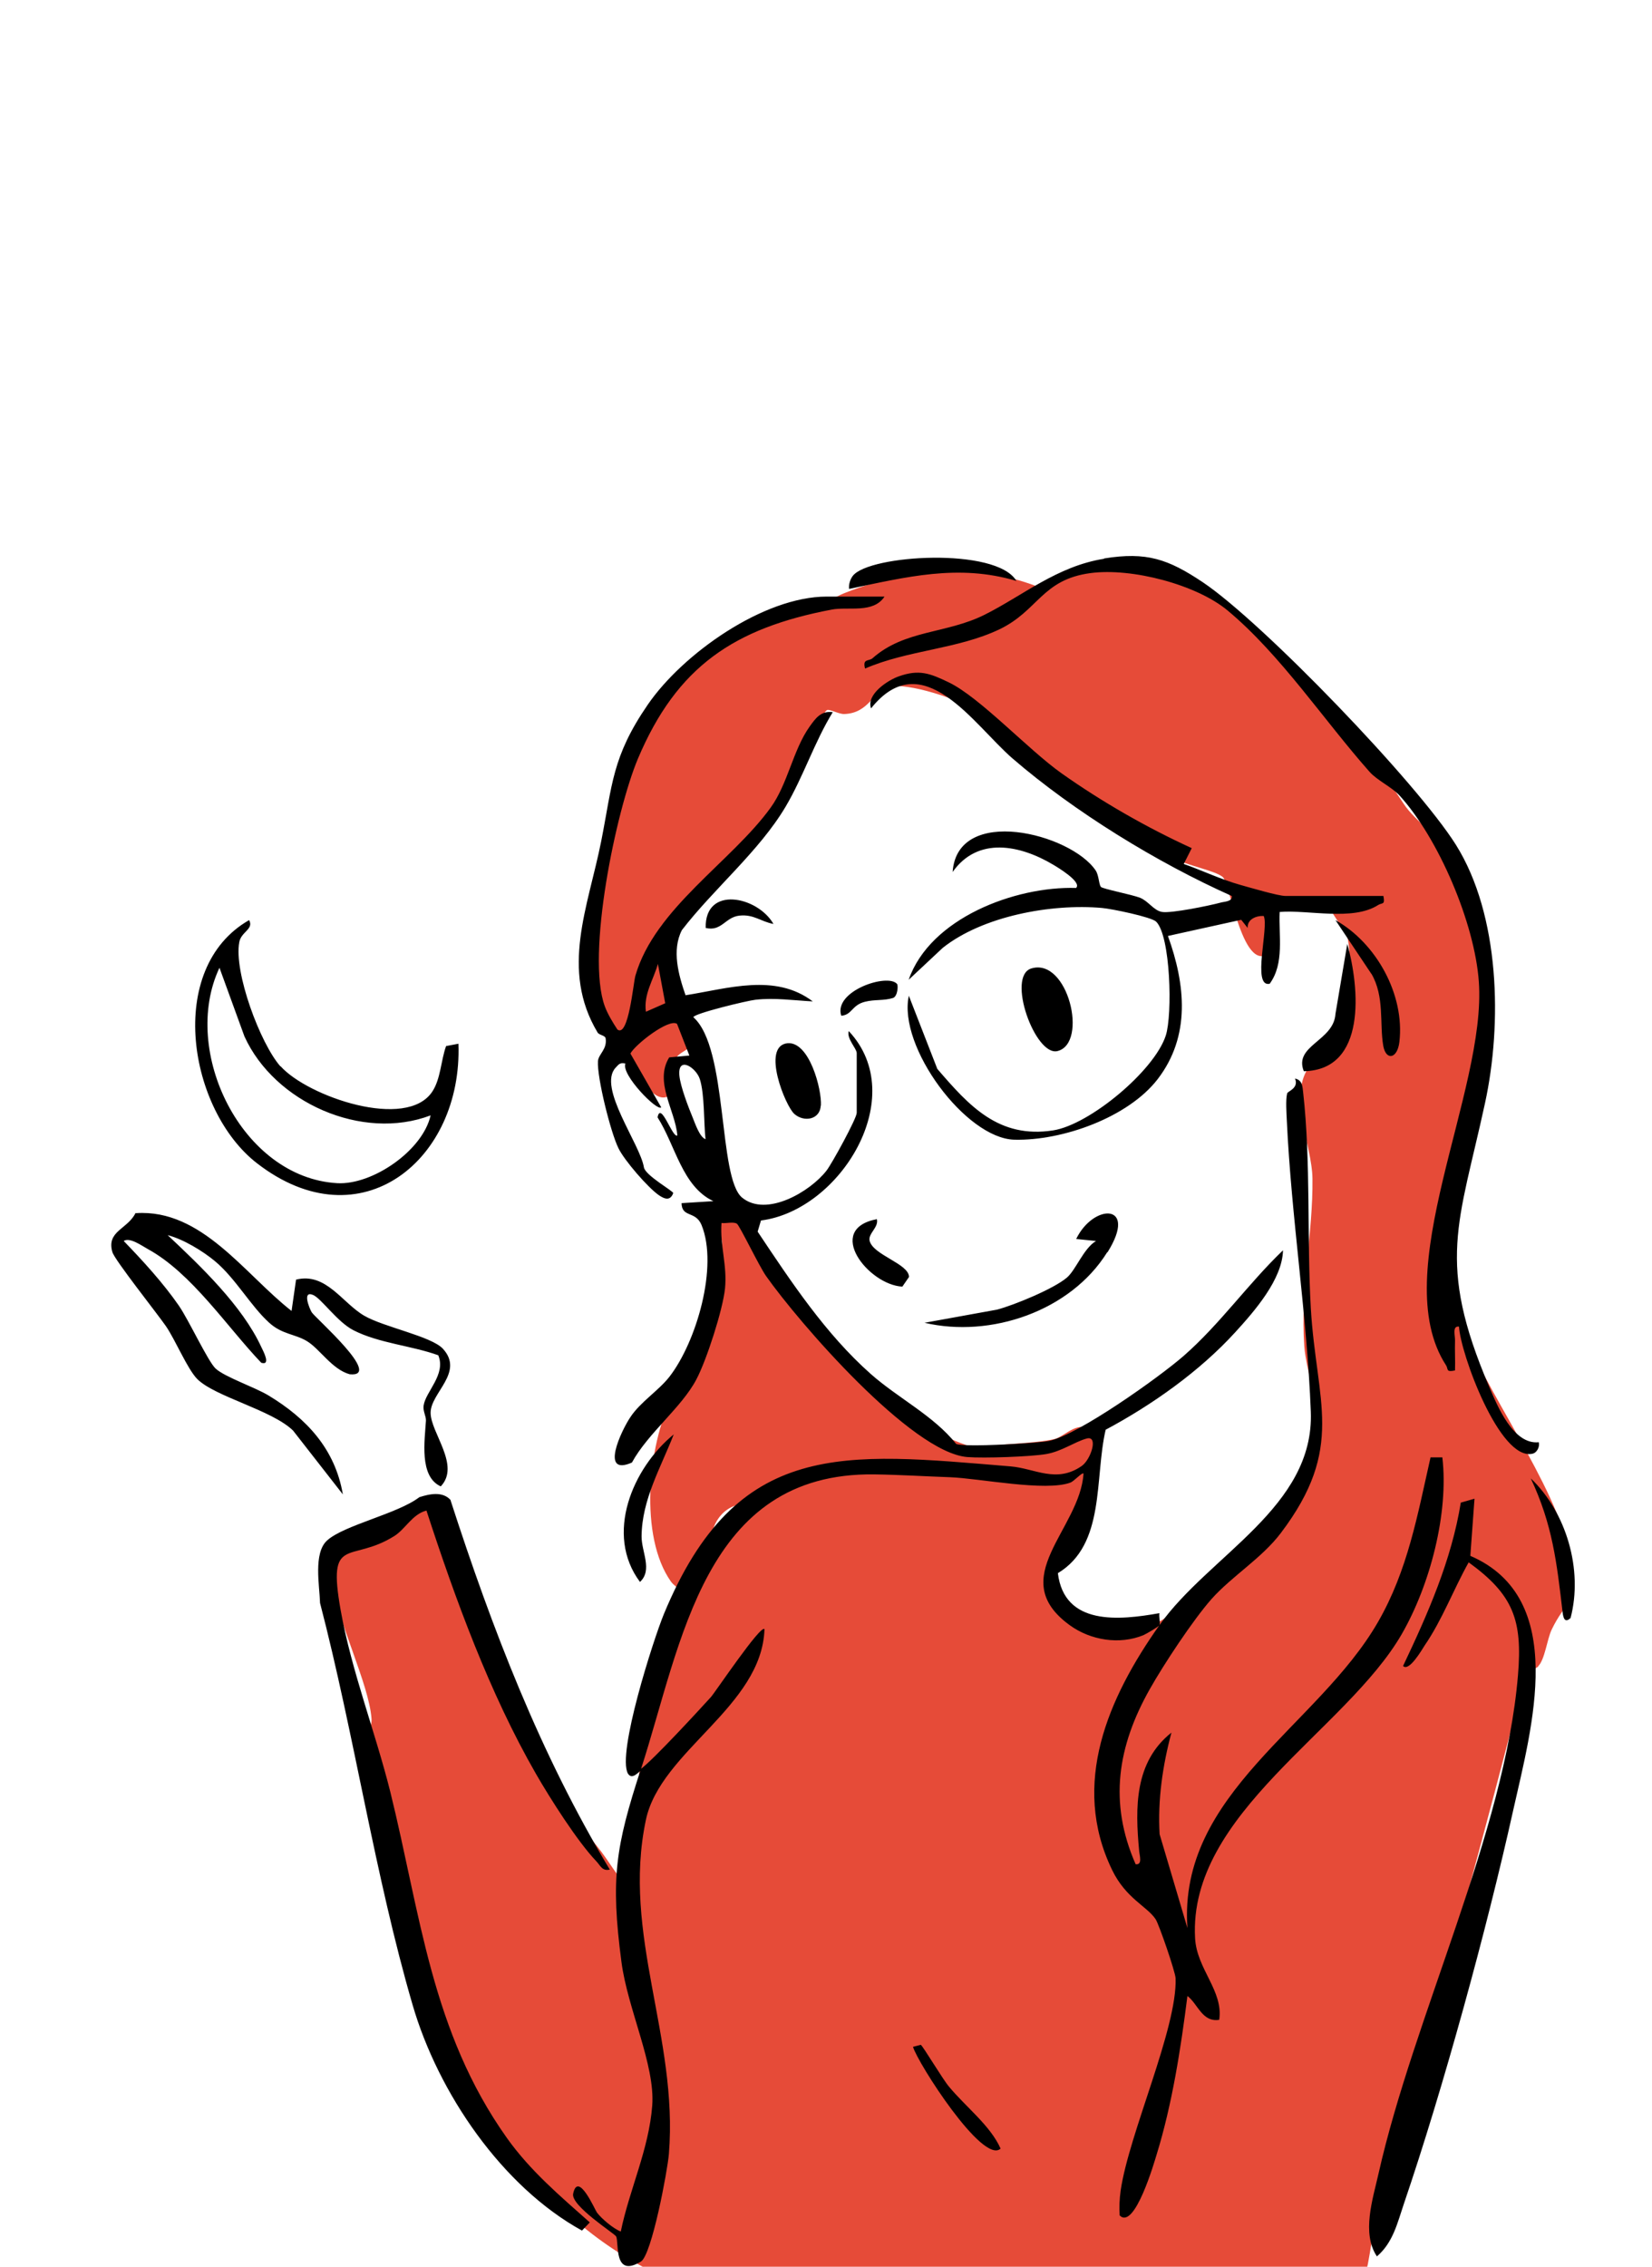
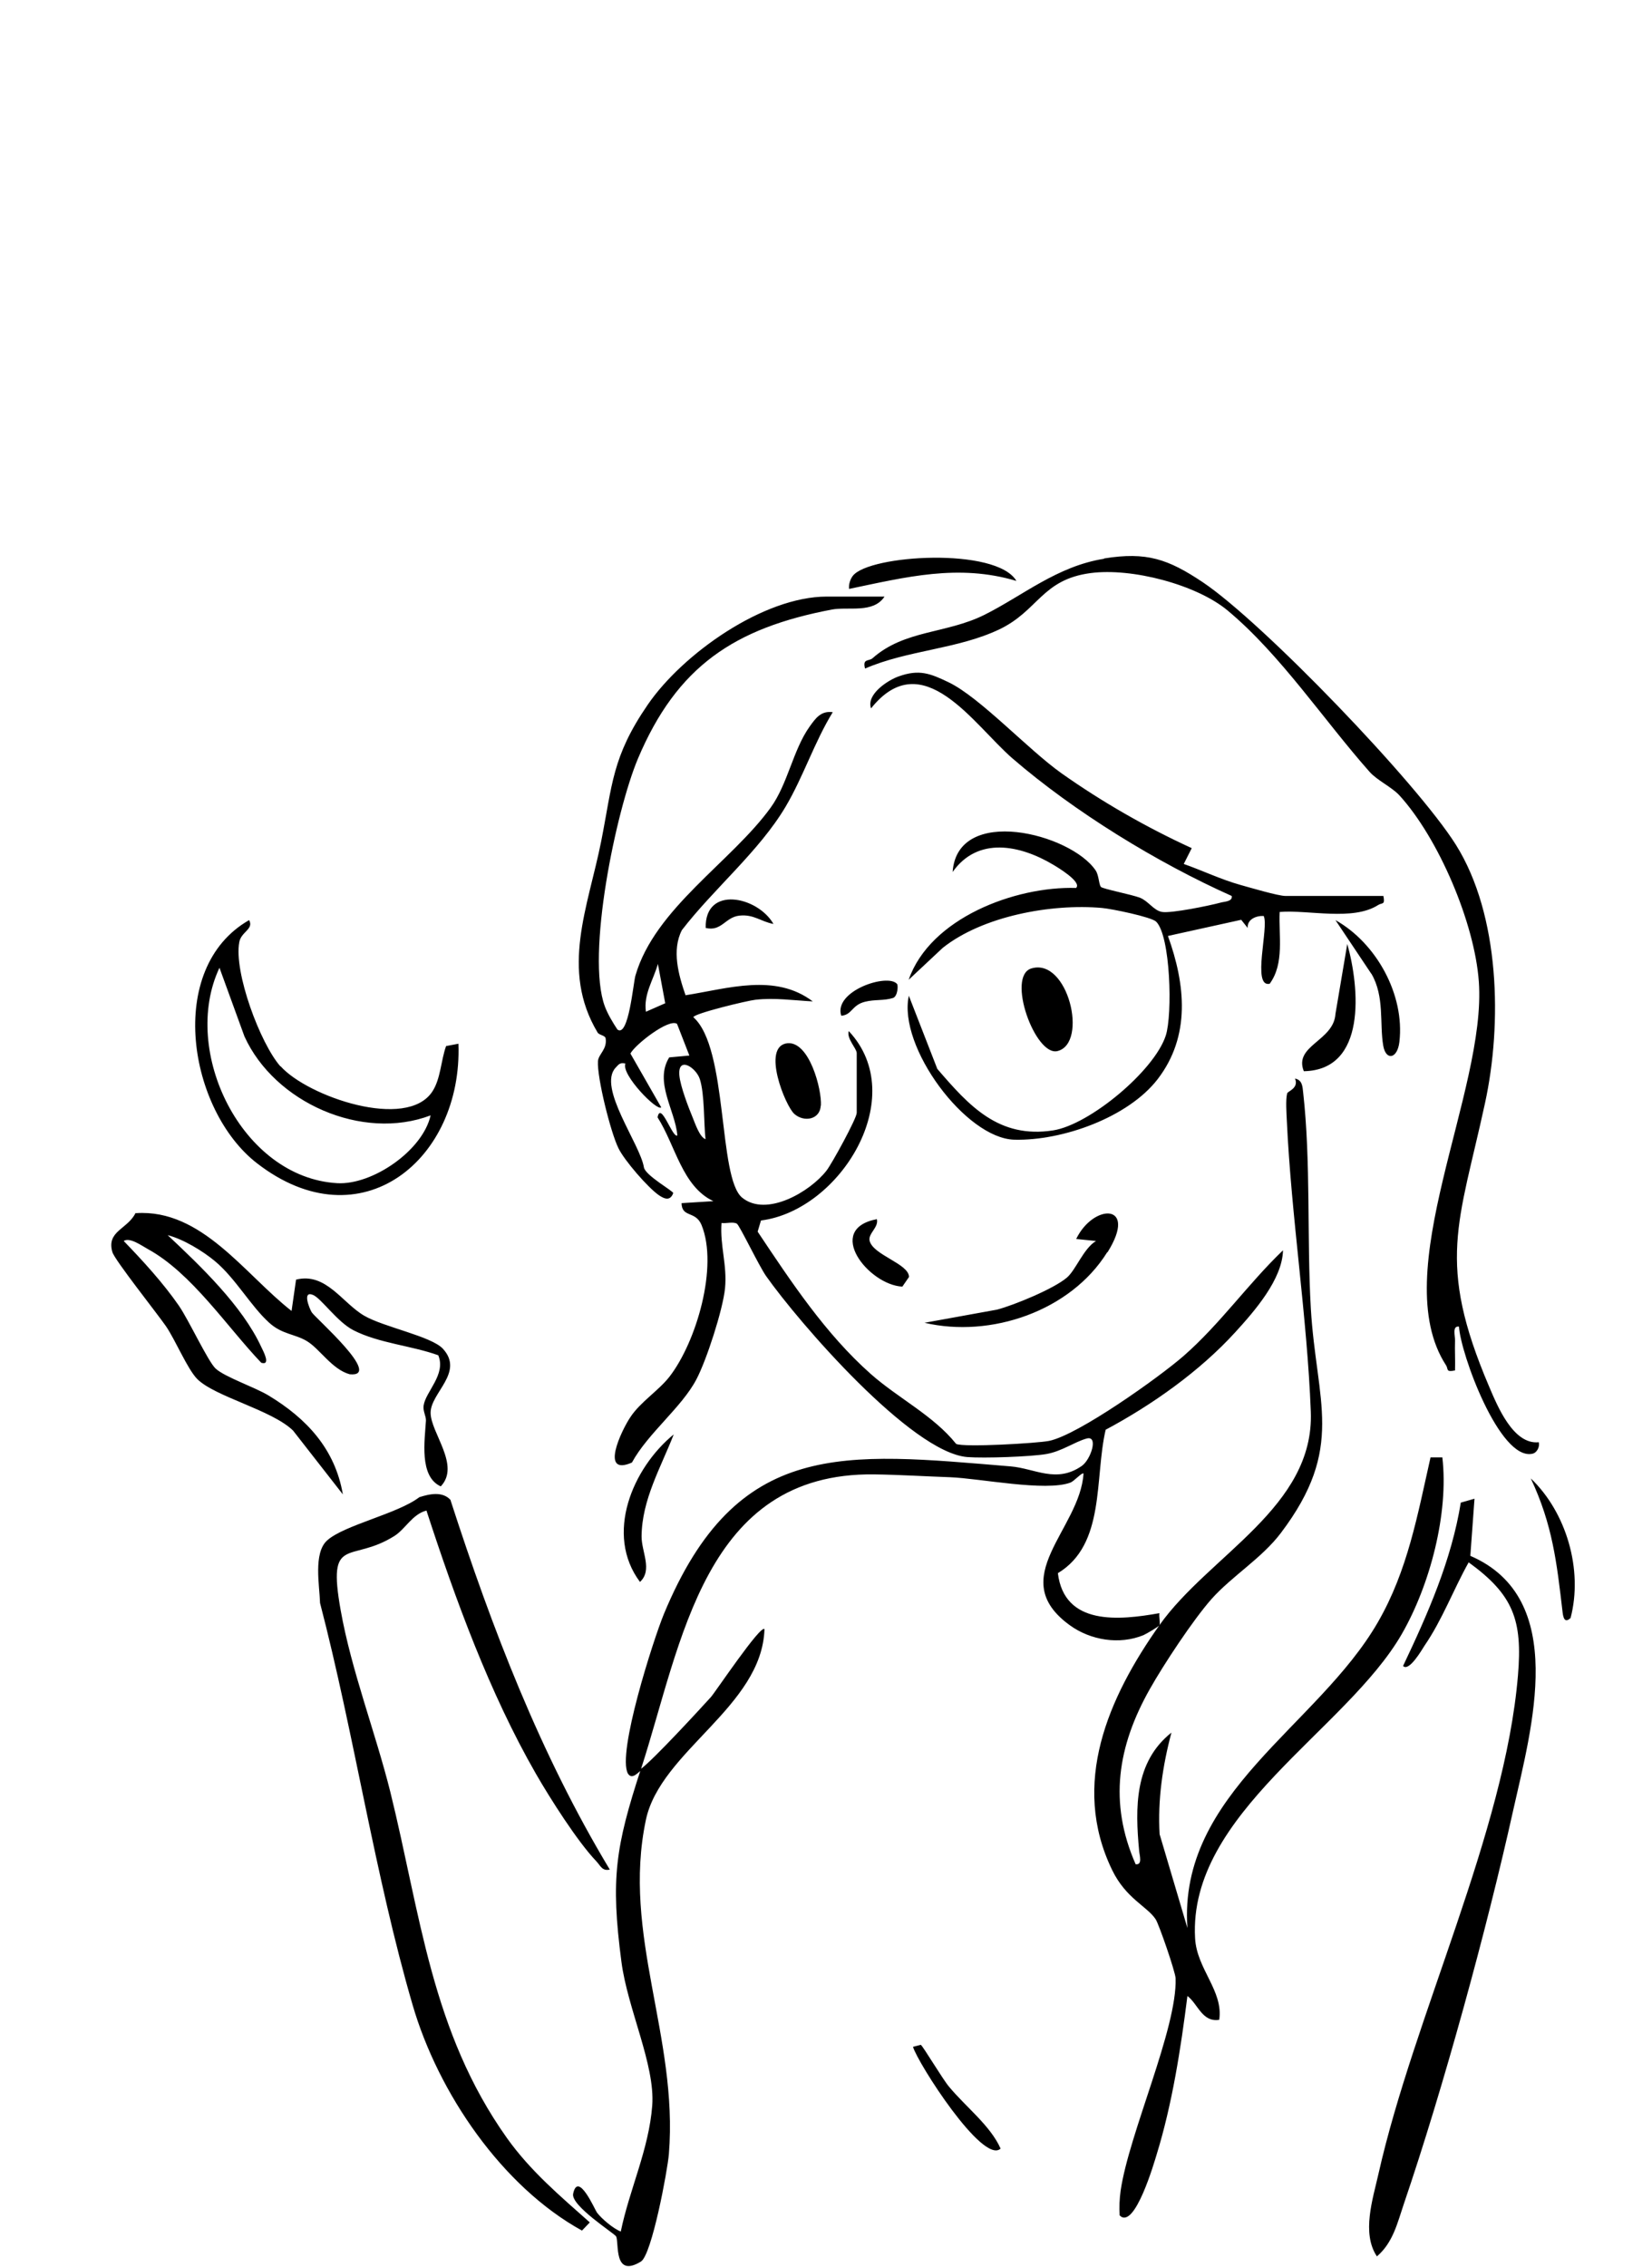
<svg xmlns="http://www.w3.org/2000/svg" id="B.sonders" viewBox="0 0 99.21 136.06">
  <defs>
    <style>
      .cls-1 {
        fill: #e64b38;
      }
    </style>
  </defs>
  <g id="Luna">
-     <path class="cls-1" d="M92.39,100.02c-.3.29-.88.16-1.09.71-.24.62-.31,2.18-.54,3.05-2.61,10.01-5.42,20.11-8.24,30.06-.23.82-.4,3.38-1.07,3.72-1.04.53-1.54-.45-2.29-.59-2.26-.43-5.76.99-8.37.96-5.52-.08-14.67-1.99-19.59-1.19-1.07.17-1.38.33-2.65.47-4.9.53-6.73.88-11.11-1.82-6.94-4.27-10.14-11.51-12.59-19.01-.84-2.58-3.14-9.46-2.97-11.85.04-.49.48-.77.43-1.39-.17-2.1-2.02-5.73-2.29-8.03s1.89-2.47,3.61-3.45c.91-.52,1.43-1.83,2.79-.8l4.93,13.5c1.29,2.38,2.88,4.45,4.53,6.49.7.86,1.22,1.88,2.02,2.64.04-.59-.06-1.2,0-1.79.28-2.56.61-8.14,1.25-10.24.21-.69.72-.92.95-1.45s1.44-3.87,1.41-4.09c-.01-.08-.94-.6-1.22-.99-1.91-2.71-1.38-8.13.03-10.98,1.51-3.07,3.16-5.58,3.04-9.38-.02-.52-.93-2.01-.07-2.26,1.34-.39,2.67,3.35,3.11,4.06.69,1.12,3.28,3.95,4.29,5.04,2.28,2.45,4.61,4.52,7.89,5.51,1.38-.27,3.47-.25,4.74-.54.64-.14,1.55-1.33,2.34-.33.73.92-.22,1.58-.44,2.24-.13.39-.01.88-.17,1.27-.71,1.71-2.67,3.78-1.68,5.97.09.2,1.99,2.05,2.2,2.11.61.18,2.76.1,3.44-.05,2.31-.53,10.1-9.19,10.26-11.52.08-1.12-.84-3.81-.94-5.26-.25-3.39.53-6.78.49-10.06-.02-2.03-1.53-5.06-.13-6.81.5-.62,2.14-1.39,2.27-2.04-.2-1.66.28-3.93-.01-5.5-.14-.74-1.19-1.55-1.22-2.5l-3.8-.03.66,2.96c-1.84,2.43-2.68-3.75-3.15-4.18-.44-.39-2.17-.7-2.94-1.13-2.81-1.57-7.99-5.15-10.47-7.24-.61-.51-.88-1.22-1.47-1.64-.95-.67-4.06-1.68-5.18-1.42-.93.21-1.16,1.59-2.68,1.64-.33.01-.91-.33-1.05-.23-.43.31-1.4,3.59-1.9,4.46-.81,1.42-5.38,6.39-6.74,7.62-.71.64-1.64.46-1.4,1.85l2.09,5.57c.05.94-.96.91-1.14,1.48-.19.64.27,1.24-.05,1.84-.91,1.26-1.97-.59-2.42-1.36-.57-.97-2.44-4.86-2.57-5.81-.26-1.89.45-2.93.68-4.55.89-6.2,1.45-13.01,8.16-15.78,1.21-.5,2.47-.57,3.58-.96.95-.34,1.91-1.06,2.88-1.43,3.9-1.52,7.9-1.83,11.84-.21,3.7-3.15,7.86-1.79,11.23,1.05s8.04,8.19,10.41,11.85c.65,1.01,2.3,2.12,3.08,3.38,3.42,5.55.82,13.47-.13,19.43-.65,4.05-.73,5.46.84,9.31s5.96,9.75,6.26,13.61c.2,2.56-.33,2.09-1.17,3.85-.27.57-.41,1.81-.81,2.19ZM45.08,90.27c-1.56-.13-2.48,1.16-2.39,2.63l2.39-2.63Z" />
    <path d="M38.55,106.22c-.24.18-.59.63-.84.24-.67-1.2,1.53-8.05,2.16-9.58,4.38-10.56,10.8-9.69,20.82-8.86,1.46.12,2.75,1.04,4.28-.03.54-.38,1.02-1.85.28-1.64s-1.49.77-2.42.93-3.74.26-4.74.18c-3.36-.27-10.11-8.07-12.08-10.86-.43-.61-1.6-3.06-1.76-3.15-.23-.13-.63,0-.92-.04-.1,1.37.35,2.53.21,3.93-.13,1.28-1.11,4.31-1.72,5.46-.88,1.68-2.91,3.23-3.87,4.99-1.94.85-.65-1.9-.09-2.73.6-.91,1.7-1.59,2.35-2.43,1.61-2.08,2.94-6.61,1.92-9.1-.36-.87-1.18-.42-1.2-1.31l1.91-.12c-1.88-.89-2.27-3.34-3.35-5.03.19-1.02.91,1.3,1.19,1.08-.14-1.52-1.4-3.21-.49-4.68l1.21-.11-.74-1.9c-.49-.35-2.53,1.25-2.8,1.78l1.85,3.23c-.24.26-2.43-1.98-2.15-2.63-.34-.07-.39.04-.59.25-1.1,1.18,1.47,4.57,1.7,5.98.08.49,1.8,1.44,1.76,1.55-.17.45-.48.38-.85.13-.65-.44-2.09-2.1-2.44-2.83-.47-.95-1.29-4.24-1.23-5.22.03-.43.57-.72.46-1.38-.03-.17-.39-.19-.48-.34-2.26-3.77-.57-7.55.21-11.46.68-3.43.65-5.09,2.8-8.22,2.1-3.06,6.95-6.49,10.75-6.49h3.47c-.68,1.03-2.16.59-3.17.78-5.83,1.11-9.29,3.39-11.64,8.95-1.32,3.14-3.12,11.79-1.99,14.86.17.46.48.98.76,1.4.67.49.95-2.79,1.08-3.24,1.17-4.04,5.77-6.83,8.12-10.08,1.03-1.42,1.34-3.45,2.33-4.85.36-.5.68-.98,1.4-.88-1.1,1.79-1.76,3.86-2.83,5.67-1.59,2.68-4.31,4.92-6.23,7.41-.62,1.21-.2,2.7.22,3.91,2.54-.4,5.38-1.34,7.64.37-1.14-.06-2.29-.23-3.44-.1-.48.05-3.72.83-3.73,1.05,2.1,1.85,1.47,9.64,2.93,10.83s4.09-.36,5.07-1.63c.32-.41,1.81-3.13,1.81-3.46v-3.59c0-.27-.62-.87-.48-1.32,3.71,3.94-.51,10.77-5.27,11.37l-.2.67c2.01,3.01,4.07,6.13,6.79,8.54,1.65,1.46,3.77,2.5,5.13,4.2.45.22,4.9-.04,5.58-.18,1.74-.35,6.6-3.81,8.07-5.09,2.2-1.92,3.88-4.34,5.98-6.35-.04,1.75-1.72,3.66-2.86,4.91-2.14,2.35-5,4.37-7.79,5.86-.68,2.91,0,6.88-2.87,8.61.39,3.17,3.69,2.83,6.1,2.4-.04.21.06.58,0,.72,2.99-4.21,9.31-7.08,9.09-12.81s-1.17-11.67-1.44-17.47c-.02-.46-.08-1.24.02-1.64.03-.13.72-.31.47-.89.44.09.45.47.49.83.47,4.18.22,8.75.46,12.95.33,5.66,2.09,8.36-1.8,13.5-1.14,1.51-2.93,2.58-4.17,3.97-1.11,1.26-2.86,3.91-3.7,5.4-1.93,3.42-2.48,6.8-.85,10.51.43.06.23-.54.21-.81-.24-2.58-.29-5.32,1.94-7.09-.53,1.99-.83,4.04-.71,6.1l1.67,5.63c-.57-8.09,7.84-12.11,11.44-18.36,1.79-3.1,2.38-6.44,3.16-9.89h.71c.39,3.36-.74,7.66-2.44,10.61-3.33,5.77-12.83,10.76-12.41,18.25.1,1.86,1.71,3.16,1.45,4.9-1.03.16-1.28-.96-1.91-1.43-.4,3.16-.91,6.47-1.85,9.52-.12.39-1.32,4.57-2.22,3.65-.03-.5-.01-.99.06-1.49.5-3.43,3.4-9.73,3.3-12.74-.01-.38-1-3.25-1.2-3.55-.52-.78-1.78-1.24-2.61-2.95-2.51-5.17-.24-10.35,2.84-14.7-.03.08-.78.52-.96.6-1.44.59-3.18.31-4.43-.6-3.9-2.83.62-5.74.83-9.1-.08-.09-.57.46-.78.54-1.5.56-5.44-.25-7.24-.32-1.45-.05-3.07-.15-4.55-.17-10.23-.13-11.55,10.12-14,17.67.76-.57,3.4-3.43,4.19-4.3.24-.26,3-4.38,3.22-4.08-.15,4.65-6.24,7.31-7.12,11.44-1.46,6.9,1.95,13.02,1.38,20.06-.08.99-1.03,6.07-1.68,6.46-1.67,1.02-1.3-1.15-1.49-1.51-.1-.18-2.73-1.84-2.58-2.56.29-1.4,1.31.97,1.43,1.13.28.37.98.96,1.43,1.14.52-2.53,1.69-4.93,1.89-7.57.18-2.44-1.48-5.79-1.85-8.62-.66-5.01-.35-6.92,1.17-11.58ZM39.95,60.22l-.44-2.36c-.27.96-.87,1.82-.72,2.87l1.16-.51ZM42.37,68.39c-.11-1-.05-2.7-.34-3.61-.22-.7-1.34-1.43-1.23-.22.06.65.54,1.9.81,2.55.14.34.41,1.15.76,1.27ZM27.07,90.05c-.48-.55-1.27-.38-1.89-.18-1.28.99-4.54,1.68-5.54,2.6-.83.76-.45,2.7-.42,3.75,2.05,7.87,3.29,16.35,5.56,24.13,1.54,5.28,5.36,10.89,10.17,13.54l.47-.49c-1.8-1.6-3.57-3.09-4.98-5.07-4.54-6.39-5.18-13.41-7-20.77-.88-3.53-2.34-7.29-2.98-10.9-.82-4.59.58-2.8,3.22-4.46.66-.41,1.08-1.31,1.93-1.53,1.73,5.31,3.79,10.96,6.58,15.81.84,1.46,2.49,4.06,3.62,5.24.25.26.35.61.81.5-4.18-6.94-7.07-14.47-9.56-22.16ZM77.2,53.78c-.44,0-2.12-.5-2.7-.66-1.18-.33-2.27-.86-3.41-1.26l.48-.95c-2.71-1.24-5.4-2.78-7.83-4.5-2-1.42-4.89-4.55-6.76-5.45-1.12-.54-1.78-.8-3.01-.36-.63.22-1.96,1.07-1.66,1.92,3.1-3.88,6.16.98,8.49,3,3.72,3.21,8.69,6.26,13.17,8.26.06.34-.42.33-.67.4-.66.18-2.95.65-3.51.56-.5-.08-.81-.64-1.32-.85-.48-.19-2.23-.53-2.35-.65-.13-.13-.12-.69-.32-.99-1.49-2.22-8.31-3.95-8.59.09,1.51-2.14,4.04-1.63,6.05-.43.22.13,1.75,1.04,1.36,1.39-3.64-.11-8.76,1.8-10.05,5.51l2.04-1.91c2.41-1.92,6.54-2.67,9.57-2.4.58.05,2.96.54,3.25.82.87.85.99,5.58.58,6.84-.69,2.12-4.58,5.35-6.76,5.69-3.27.51-5.05-1.47-6.96-3.69l-1.71-4.39c-.67,3.06,3.43,8.57,6.34,8.64s6.84-1.35,8.6-3.63c2-2.6,1.67-5.69.62-8.6l4.4-.97.39.49c-.04-.51.49-.74.96-.72.33.66-.73,4.31.36,4.07.9-1.22.53-2.9.6-4.31,1.73-.14,4.4.56,5.92-.42.24-.15.42.02.31-.54h-5.86ZM87.73,90.18c-.56,3.47-1.98,6.68-3.47,9.82.36.37,1.14-.99,1.29-1.22,1.07-1.56,1.73-3.36,2.65-5,2.69,1.95,3.24,3.47,2.96,6.79-.79,9.43-6.25,20.46-8.38,29.93-.34,1.51-1.02,3.55-.09,4.94.97-.83,1.23-2.01,1.62-3.16,2.35-6.89,4.98-16.48,6.56-23.6,1.11-4.96,3.35-12.74-2.57-15.29l.25-3.43-.84.24ZM8.14,72.81c-.48.98-1.76,1.08-1.39,2.35.15.49,2.68,3.67,3.22,4.45.57.84,1.29,2.57,1.87,3.16,1.06,1.07,4.49,1.86,5.76,3.1l2.99,3.83c-.47-2.73-2.18-4.56-4.47-5.94-.81-.49-2.61-1.1-3.17-1.61-.46-.43-1.61-2.91-2.21-3.78-.95-1.37-2.15-2.68-3.31-3.88.37-.24,1.09.29,1.44.48,2.64,1.44,4.75,4.66,6.82,6.83.62.19.08-.77,0-.95-1.14-2.47-3.66-4.87-5.62-6.71.94.24,2.12.96,2.85,1.57,1.23,1.03,2.14,2.69,3.25,3.69.77.7,1.55.67,2.26,1.1.77.46,1.51,1.7,2.57,1.99,2.05.2-2.09-3.4-2.28-3.72-.15-.25-.58-1.32.08-1.04.49.2,1.45,1.62,2.43,2.12,1.53.78,3.48.92,5.09,1.5.48,1.15-.76,2.18-.88,3.02-.05.33.15.63.14.9-.07,1.18-.42,3.36.89,3.95,1.2-1.26-.61-3.22-.61-4.42s2.04-2.42.74-3.84c-.69-.75-3.55-1.3-4.72-1.98-1.33-.77-2.3-2.62-4.1-2.17l-.27,1.88c-2.82-2.2-5.39-6.13-9.34-5.87ZM66.3,33.54c-2.82.45-4.87,2.21-7.17,3.36s-4.8.9-6.73,2.61c-.23.2-.61,0-.45.62,2.56-1.11,5.56-1.16,8.06-2.35,2.35-1.12,2.55-2.99,5.48-3.38,2.48-.33,6.37.69,8.24,2.25,3.18,2.65,5.77,6.58,8.52,9.68.44.5,1.32.91,1.78,1.4,2.37,2.59,4.53,7.69,4.78,11.19.48,6.59-5.58,17.48-1.97,23.03.15.23-.03.43.54.31.02-.6-.02-1.2,0-1.8.01-.29-.18-.89.24-.83.08,1.59,2.44,8.07,4.41,7.63.27-.06.45-.41.38-.69-1.53.16-2.48-2.16-2.99-3.36-3.18-7.46-1.81-9.75-.24-16.99,1.04-4.77.9-11.28-1.74-15.5-2.33-3.72-11.62-13.37-15.22-15.78-2.07-1.38-3.36-1.83-5.91-1.42ZM16.85,64c1.61,1.81,7.58,3.88,9.12,1.51.5-.77.51-1.87.82-2.72l.74-.14c.26,6.93-5.84,12.01-12.09,7.18-4.12-3.18-5.54-11.71-.48-14.6.3.54-.48.7-.59,1.32-.34,1.8,1.26,6.09,2.47,7.46ZM25.86,66.95c-4.1,1.56-9.37-.76-11.18-4.74l-1.5-4.12c-2.36,5,1.34,12.6,7.07,12.93,2.12.12,5.14-1.96,5.61-4.07ZM66.51,75.17c1.86-2.97-.84-2.95-1.88-.8l1.19.12c-.75.45-1.21,1.74-1.75,2.2-.79.67-3.14,1.64-4.19,1.92l-4.36.79c3.98.93,8.77-.7,10.97-4.23ZM63.51,63.09c1.86-.47.63-5.62-1.57-4.96-1.52.46.23,5.3,1.57,4.96ZM51.22,34.56c-.16.2-.26.52-.23.79,3.42-.71,6.56-1.52,10.05-.48-1.2-2.04-8.83-1.57-9.82-.31ZM80.91,56.66l-.71,4.2c-.1,1.63-2.52,1.89-1.9,3.44,3.79-.07,3.35-5.01,2.61-7.64ZM49.3,66.37c.06-.97-.69-3.87-2.01-3.75-1.59.17-.12,3.79.42,4.25.59.51,1.54.33,1.58-.51ZM38.43,94.96c.78-.72.09-1.81.1-2.75.02-2.2,1.16-4.13,1.93-6.11-2.49,2.04-4.15,6.01-2.03,8.85ZM82.36,58.45c.8,1.37.48,2.99.71,4.32.16.91.85.8.97-.23.33-2.83-1.38-5.93-3.84-7.31l2.16,3.23ZM91.93,88.74c1.31,2.79,1.56,5.04,1.91,8.03.04.34.13.68.48.35.76-2.89-.25-6.34-2.39-8.38ZM54.19,77.23l.4-.58c0-.8-2.19-1.32-2.37-2.19-.08-.43.56-.79.44-1.28-3.16.6-.5,3.95,1.53,4.05ZM54.83,122.86c.27.95,4.2,7.1,5.26,6.11-.61-1.38-2.09-2.5-3.1-3.72-.38-.45-1.53-2.38-1.69-2.51l-.47.12ZM42.38,55.7c.96.23,1.17-.65,2.03-.74s1.28.36,2.04.5c-.95-1.66-4.13-2.33-4.07.24ZM50.52,60.97c.66-.05.62-.64,1.43-.84.59-.15,1.13-.05,1.69-.23.27-.11.31-.75.23-.84-.57-.66-3.83.43-3.35,1.91Z" />
  </g>
</svg>